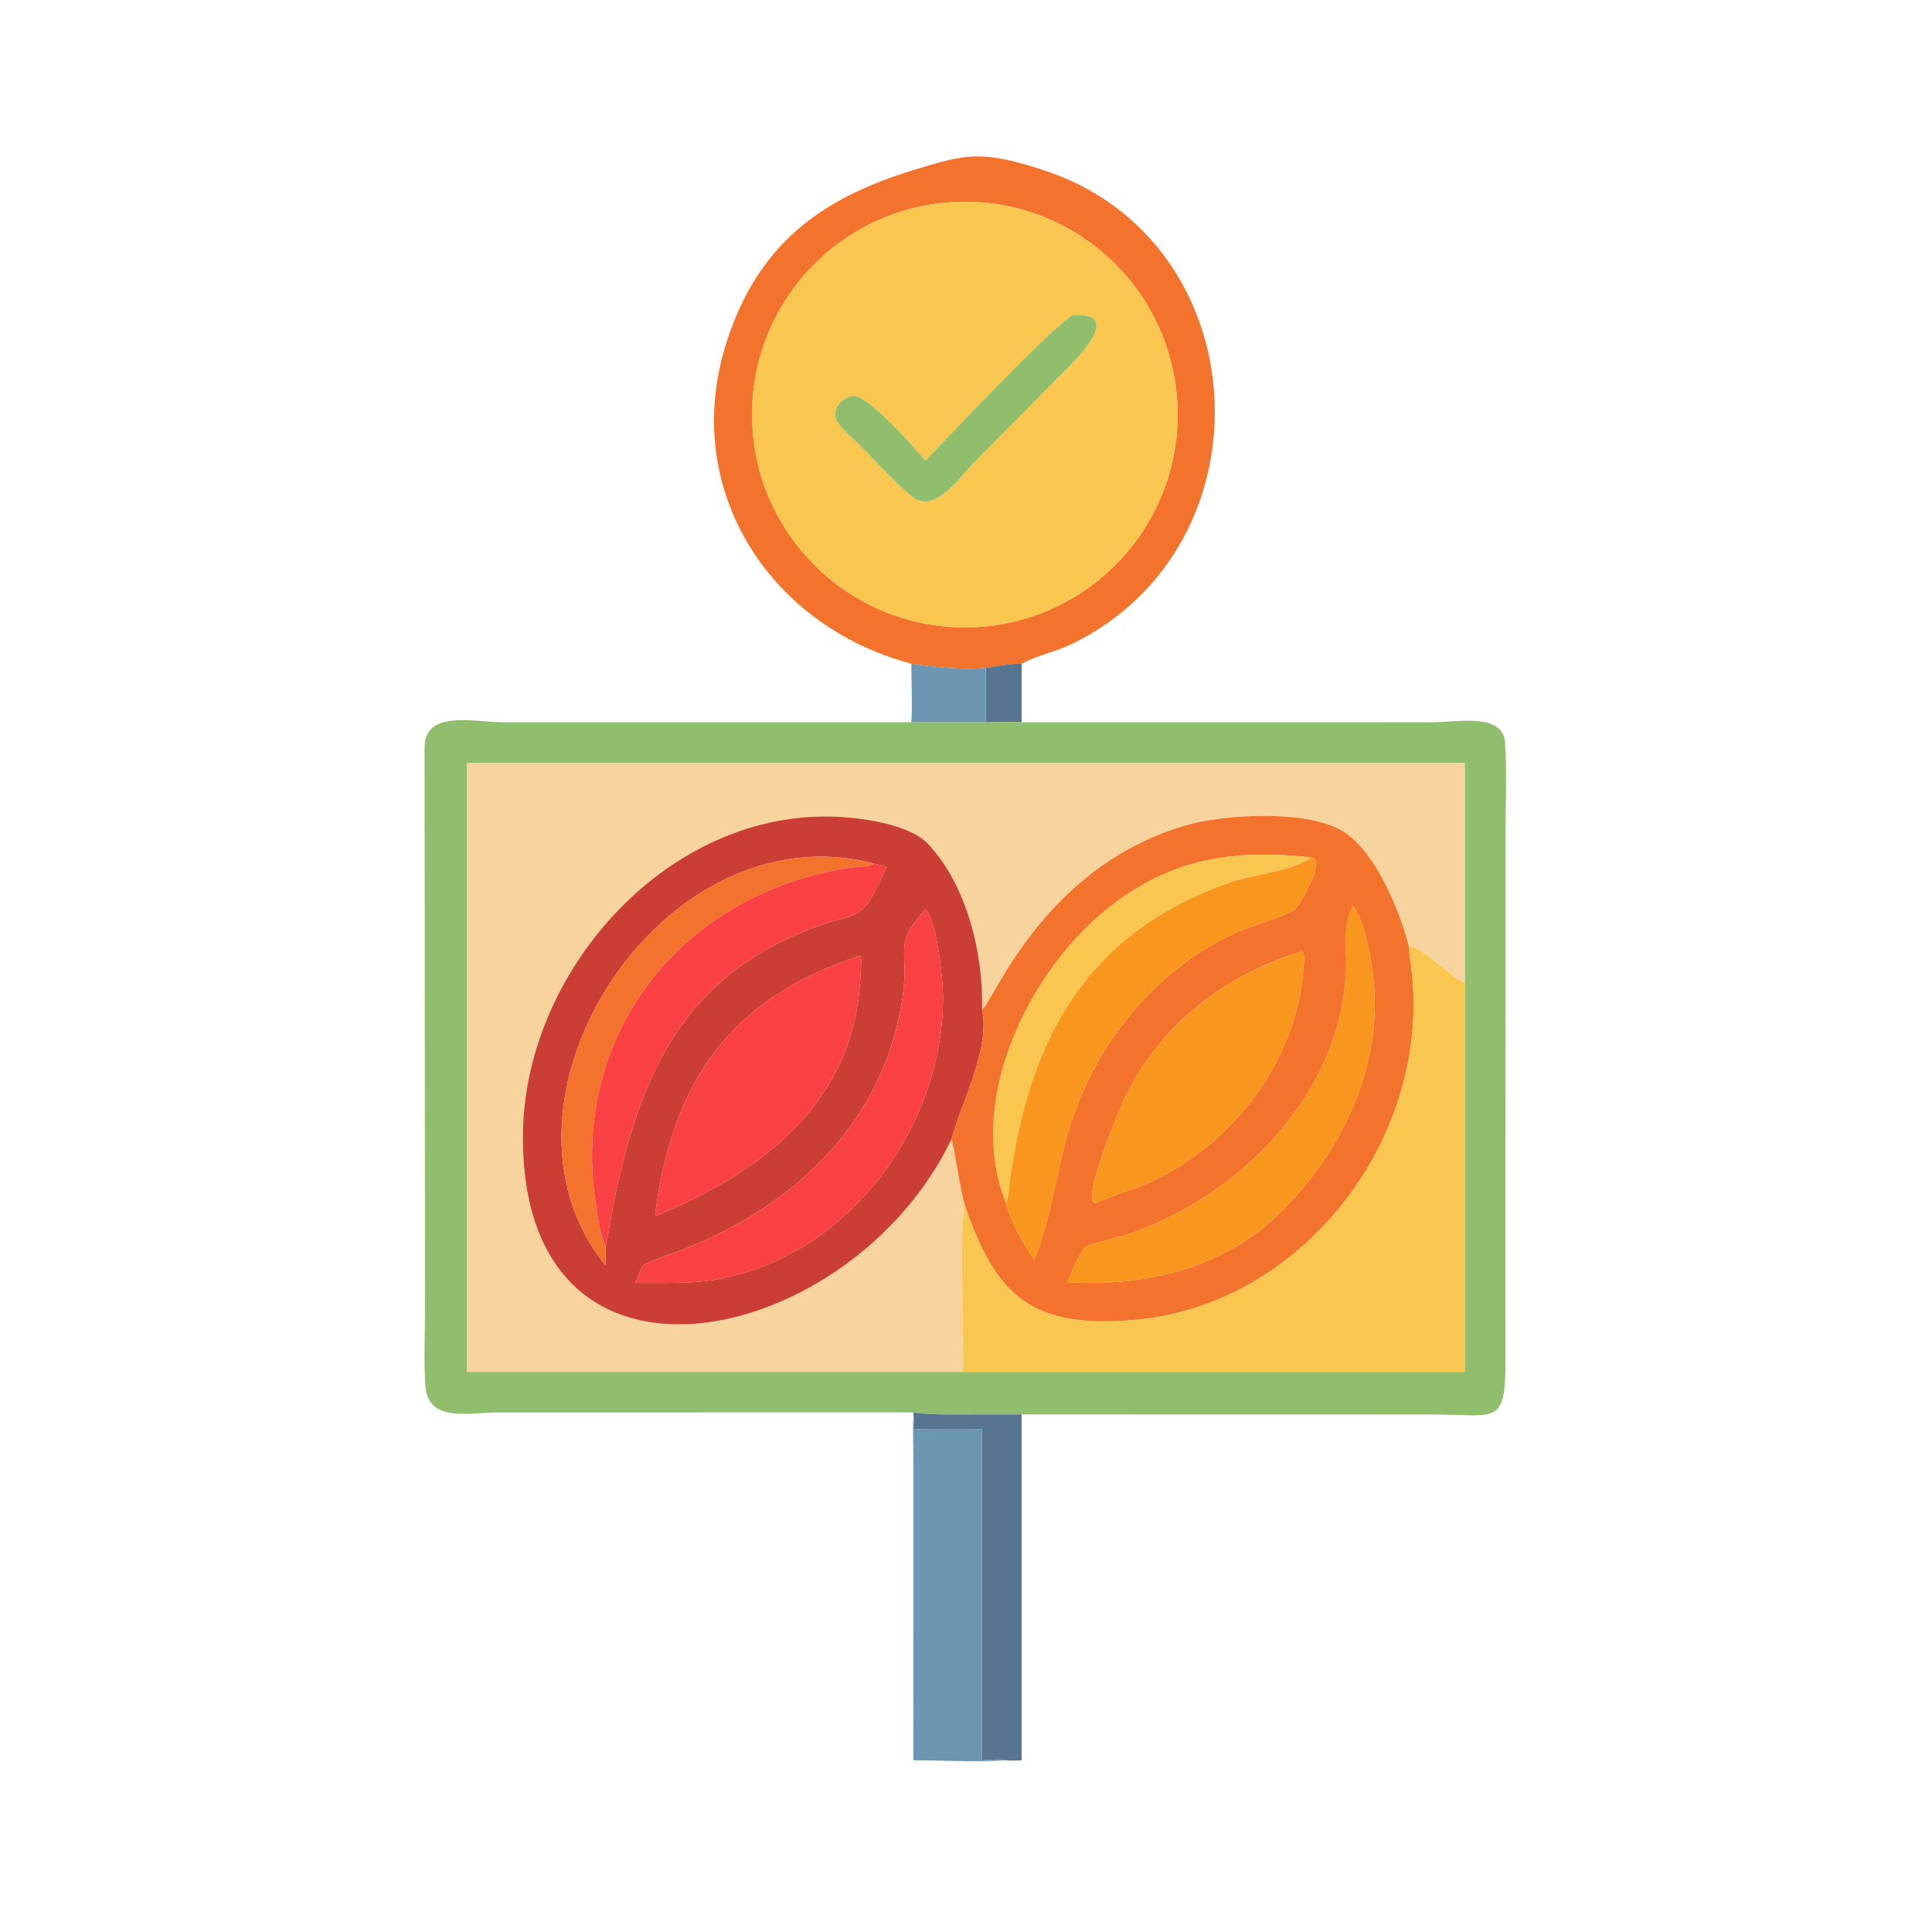
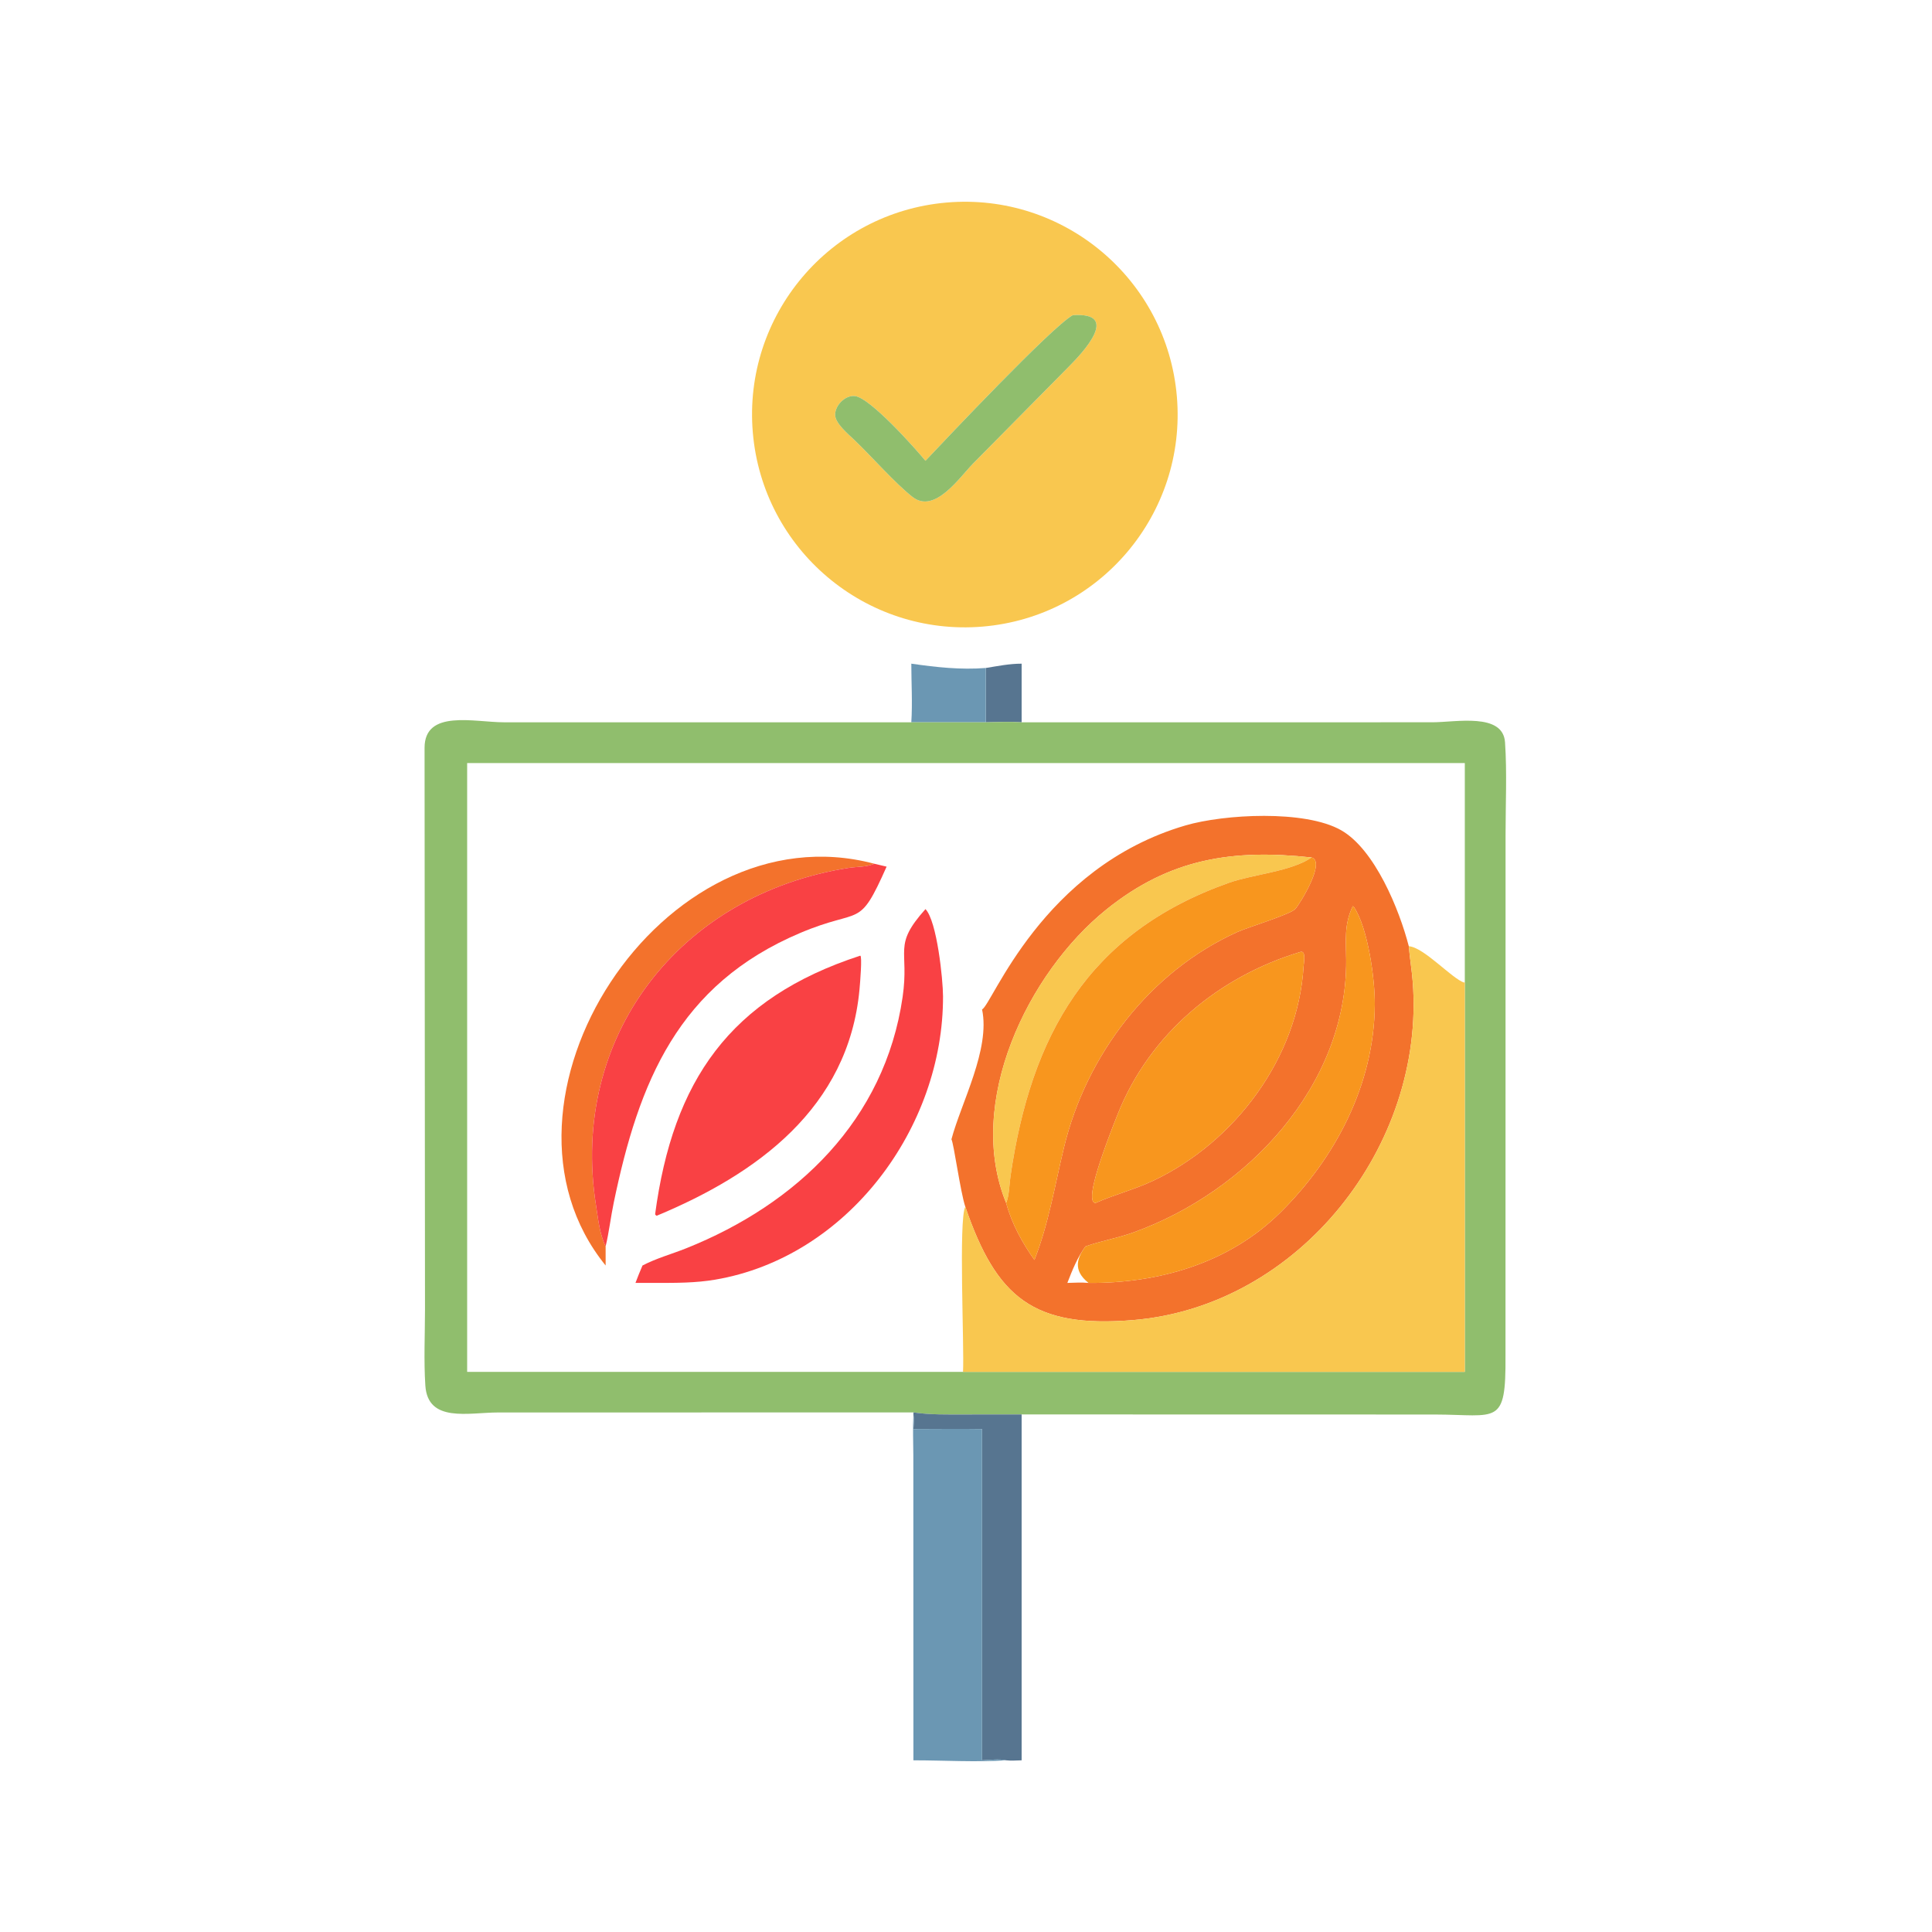
<svg xmlns="http://www.w3.org/2000/svg" width="1024" height="1024">
-   <path fill="#F3722C" transform="scale(2 2)" d="M270.744 175.881C267.526 175.875 264.425 176.507 261.26 177.021C254.544 177.544 248.135 176.827 241.507 175.881C203.563 165.815 180.337 129.269 192.454 90.992C200.672 65.03 217.204 52.736 241.731 45.18C256.177 40.729 260.017 39.746 276.373 45.036C333.384 63.473 337.853 144.193 284.323 170.534C280.016 172.654 275.249 173.58 271.037 175.729L270.744 175.881ZM250.845 53.678C219.856 56.352 196.884 83.613 199.503 114.607C202.121 145.601 229.34 168.622 260.339 166.06C291.417 163.491 314.509 136.186 311.884 105.113C309.259 74.04 281.913 50.997 250.845 53.678Z" />
  <path fill="#F9C74F" transform="scale(2 2)" d="M260.339 166.06C229.34 168.622 202.121 145.601 199.503 114.607C196.884 83.613 219.856 56.352 250.845 53.678C281.913 50.997 309.259 74.04 311.884 105.113C314.509 136.186 291.417 163.491 260.339 166.06ZM284.287 83.528C278.747 86.606 250.736 116.315 245.257 122.111C242.598 118.886 230.546 105.304 226.497 104.953C223.953 104.732 221.354 107.384 221.317 109.87C221.283 112.204 224.922 115.144 226.492 116.669C230.973 120.959 237.361 128.23 241.866 131.722C247.686 136.234 254.233 126.592 257.836 122.889L283.25 97.166C287.053 93.34 297.061 82.648 284.287 83.528Z" />
  <path fill="#90BE6D" transform="scale(2 2)" d="M245.257 122.111C250.736 116.315 278.747 86.606 284.287 83.528C297.061 82.648 287.053 93.34 283.25 97.166L257.836 122.889C254.233 126.592 247.686 136.234 241.866 131.722C237.361 128.23 230.973 120.959 226.492 116.669C224.922 115.144 221.283 112.204 221.317 109.87C221.354 107.384 223.953 104.732 226.497 104.953C230.546 105.304 242.598 118.886 245.257 122.111Z" />
  <path fill="#577590" transform="scale(2 2)" d="M261.26 177.021C264.425 176.507 267.526 175.875 270.744 175.881L270.744 191.419C267.609 191.216 264.403 191.377 261.26 191.419L261.26 177.021Z" />
  <path fill="#6B97B3" transform="scale(2 2)" d="M241.507 175.881C248.135 176.827 254.544 177.544 261.26 177.021L261.26 191.419L241.507 191.419C241.839 186.344 241.513 180.983 241.507 175.881Z" />
  <path fill="#90BE6D" transform="scale(2 2)" d="M241.507 191.419L261.26 191.419C264.403 191.377 267.609 191.216 270.744 191.419L379.57 191.412C385.812 191.412 398.312 188.782 398.849 196.725C399.391 204.738 398.989 213.024 398.99 221.068L398.971 359.316C399.098 378.022 396.883 374.904 380.25 374.862L270.744 374.839L255.634 374.846C251.099 374.85 246.562 374.959 242.063 374.305L131.946 374.321C124.191 374.327 113.371 377.138 112.721 367.183C112.289 360.563 112.619 353.756 112.628 347.114L112.514 198.202C112.498 187.902 125.712 191.417 133.587 191.416L241.507 191.419ZM388.19 260.262L388.19 202.224L123.8 202.224L123.8 363.555L255.209 363.555L388.19 363.555L388.19 260.262Z" />
-   <path fill="#F7D49D" transform="scale(2 2)" d="M373.346 250.765C370.865 241.111 364.353 225.099 355.399 220.013C345.798 214.56 324.374 215.761 314.159 218.75C275.976 229.921 262.907 266.426 260.255 267.497C260.675 252.954 256.277 234.522 245.884 223.594C240.701 218.144 227.038 216.501 219.859 216.387C175.735 215.689 138.818 258.171 138.574 300.875C138.137 377.388 225.86 356.881 252.14 301.932C252.757 302.956 254.516 315.93 255.817 319.806C253.986 323.071 255.574 357.176 255.209 363.555L123.8 363.555L123.8 202.224L388.19 202.224L388.19 260.262L388.009 260.395C384.848 259.407 377.273 250.98 373.346 250.765Z" />
-   <path fill="#CA3E35" transform="scale(2 2)" d="M252.14 301.932C225.86 356.881 138.137 377.388 138.574 300.875C138.818 258.171 175.735 215.689 219.859 216.387C227.038 216.501 240.701 218.144 245.884 223.594C256.277 234.522 260.675 252.954 260.255 267.497C262.496 278.051 254.707 292.245 252.14 301.932ZM231.714 228.903C175.421 213.953 125.331 292.083 160.499 335.372L160.499 330.308C161.404 326.527 161.851 322.55 162.646 318.726C169.288 286.74 179.682 260.92 212.118 247.219C228.462 240.316 227.457 246.56 234.96 229.669L231.714 228.903ZM245.257 240.921C236.474 250.751 241.047 251.511 239.201 264.224C234.459 296.87 211.162 319.086 181.87 330.803C178.046 332.333 173.914 333.458 170.268 335.372C169.619 336.901 168.98 338.427 168.405 339.986L174.062 339.986C179.254 339.986 184.35 339.997 189.49 339.128C224.65 333.18 250.033 298.795 249.911 263.995C249.895 259.627 248.328 244.117 245.257 240.921ZM227.983 253.261C193.426 264.503 178.328 286.419 173.609 321.811C173.949 322.172 173.771 322.094 174.062 322.176C200.541 311.145 224.845 293.661 227.773 262.254C227.956 260.285 228.516 253.377 227.983 253.261Z" />
  <path fill="#F3722C" transform="scale(2 2)" d="M260.255 267.497C262.907 266.426 275.976 229.921 314.159 218.75C324.374 215.761 345.798 214.56 355.399 220.013C364.353 225.099 370.865 241.111 373.346 250.765C373.608 253.931 374.148 257.069 374.391 260.233C377.725 303.565 344.283 346.208 300.254 349.839C273.833 352.018 264.069 343.86 255.817 319.806C254.516 315.93 252.757 302.956 252.14 301.932C254.707 292.245 262.496 278.051 260.255 267.497ZM347.568 227.238C326.744 224.972 310.073 227.447 293.236 240.999C272.333 257.824 255.757 292.287 266.644 318.804C268.056 324.154 270.938 329.412 274.133 333.891C277.896 324.377 279.562 314.045 281.953 304.134C287.889 279.533 304.721 257.425 327.992 246.957C330.764 245.71 341.926 242.326 343.259 240.896C344.452 239.616 351.46 228.275 347.568 227.238ZM358.487 240.148C356.142 245.146 356.724 249.062 356.75 254.502C356.913 287.839 330.386 315.795 300.344 326.614C296.178 328.115 291.811 328.849 287.659 330.308C285.5 333.271 284.18 336.585 282.861 339.986C284.725 339.93 286.608 339.82 288.468 339.986C307.016 340.134 325.628 334.791 339.17 321.467C353.944 306.929 364.196 287.315 364.34 266.204C364.386 259.544 362.548 245.881 358.766 240.306L358.487 240.148ZM344.629 252.267C322.986 258.783 304.72 273.938 296.247 295.162C289.64 311.71 288.177 318.694 290.326 318.804C295.338 316.576 300.655 315.241 305.629 312.892C327.274 302.669 344.012 280.323 345.456 256.133C345.508 255.261 346.2 251.834 344.629 252.267Z" />
  <path fill="#F9C74F" transform="scale(2 2)" d="M266.644 318.804C255.757 292.287 272.333 257.824 293.236 240.999C310.073 227.447 326.744 224.972 347.568 227.238C342.314 230.934 332.007 231.709 325.691 233.946C288.303 247.189 273.244 274.406 267.798 311.637C267.485 313.78 267.473 316.843 266.644 318.804Z" />
  <path fill="#F3722C" transform="scale(2 2)" d="M160.499 335.372C125.331 292.083 175.421 213.953 231.714 228.903C229.585 229.819 227.178 229.645 224.925 229.998C180.064 237.022 150.851 274.774 157.956 319.476C158.529 323.085 158.874 326.983 160.499 330.308L160.499 335.372Z" />
  <path fill="#F8961E" transform="scale(2 2)" d="M347.568 227.238C351.46 228.275 344.452 239.616 343.259 240.896C341.926 242.326 330.764 245.71 327.992 246.957C304.721 257.425 287.889 279.533 281.953 304.134C279.562 314.045 277.896 324.377 274.133 333.891C270.938 329.412 268.056 324.154 266.644 318.804C267.473 316.843 267.485 313.78 267.798 311.637C273.244 274.406 288.303 247.189 325.691 233.946C332.007 231.709 342.314 230.934 347.568 227.238Z" />
  <path fill="#F94144" transform="scale(2 2)" d="M231.714 228.903L234.96 229.669C227.457 246.56 228.462 240.316 212.118 247.219C179.682 260.92 169.288 286.74 162.646 318.726C161.851 322.55 161.404 326.527 160.499 330.308C158.874 326.983 158.529 323.085 157.956 319.476C150.851 274.774 180.064 237.022 224.925 229.998C227.178 229.645 229.585 229.819 231.714 228.903Z" />
-   <path fill="#F8961E" transform="scale(2 2)" d="M287.659 330.308C291.811 328.849 296.178 328.115 300.344 326.614C330.386 315.795 356.913 287.839 356.75 254.502C356.724 249.062 356.142 245.146 358.487 240.148L358.766 240.306C362.548 245.881 364.386 259.544 364.34 266.204C364.196 287.315 353.944 306.929 339.17 321.467C325.628 334.791 307.016 340.134 288.468 339.986C286.608 339.82 284.725 339.93 282.861 339.986C284.18 336.585 285.5 333.271 287.659 330.308Z" />
+   <path fill="#F8961E" transform="scale(2 2)" d="M287.659 330.308C291.811 328.849 296.178 328.115 300.344 326.614C330.386 315.795 356.913 287.839 356.75 254.502C356.724 249.062 356.142 245.146 358.487 240.148L358.766 240.306C362.548 245.881 364.386 259.544 364.34 266.204C364.196 287.315 353.944 306.929 339.17 321.467C325.628 334.791 307.016 340.134 288.468 339.986C284.18 336.585 285.5 333.271 287.659 330.308Z" />
  <path fill="#F94144" transform="scale(2 2)" d="M170.268 335.372C173.914 333.458 178.046 332.333 181.87 330.803C211.162 319.086 234.459 296.87 239.201 264.224C241.047 251.511 236.474 250.751 245.257 240.921C248.328 244.117 249.895 259.627 249.911 263.995C250.033 298.795 224.65 333.18 189.49 339.128C184.35 339.997 179.254 339.986 174.062 339.986L168.405 339.986C168.98 338.427 169.619 336.901 170.268 335.372Z" />
  <path fill="#F9C74F" transform="scale(2 2)" d="M373.346 250.765C377.273 250.98 384.848 259.407 388.009 260.395L388.19 260.262L388.19 363.555L255.209 363.555C255.574 357.176 253.986 323.071 255.817 319.806C264.069 343.86 273.833 352.018 300.254 349.839C344.283 346.208 377.725 303.565 374.391 260.233C374.148 257.069 373.608 253.931 373.346 250.765Z" />
  <path fill="#F8961E" transform="scale(2 2)" d="M290.326 318.804C288.177 318.694 289.64 311.71 296.247 295.162C304.72 273.938 322.986 258.783 344.629 252.267C346.2 251.834 345.508 255.261 345.456 256.133C344.012 280.323 327.274 302.669 305.629 312.892C300.655 315.241 295.338 316.576 290.326 318.804Z" />
  <path fill="#F94144" transform="scale(2 2)" d="M174.062 322.176C173.771 322.094 173.949 322.172 173.609 321.811C178.328 286.419 193.426 264.503 227.983 253.261C228.516 253.377 227.956 260.285 227.773 262.254C224.845 293.661 200.541 311.145 174.062 322.176Z" />
  <path fill="#577590" transform="scale(2 2)" d="M242.063 374.305C246.562 374.959 251.099 374.85 255.634 374.846L270.744 374.839L270.744 466.505C269.405 466.528 267.973 466.661 266.644 466.505C264.695 466.062 262.253 466.433 260.255 466.505L260.255 378.714C254.197 378.615 248.122 378.71 242.063 378.714C242.136 377.422 242.28 376.121 242.063 374.839L242.063 374.305Z" />
  <path fill="#6B97B3" transform="scale(2 2)" d="M242.063 374.839C242.28 376.121 242.136 377.422 242.063 378.714C248.122 378.71 254.197 378.615 260.255 378.714L260.255 466.505C262.253 466.433 264.695 466.062 266.644 466.505C258.56 467.036 250.178 466.502 242.063 466.505L242.043 385.76C242.028 382.137 241.873 378.457 242.063 374.839Z" />
</svg>